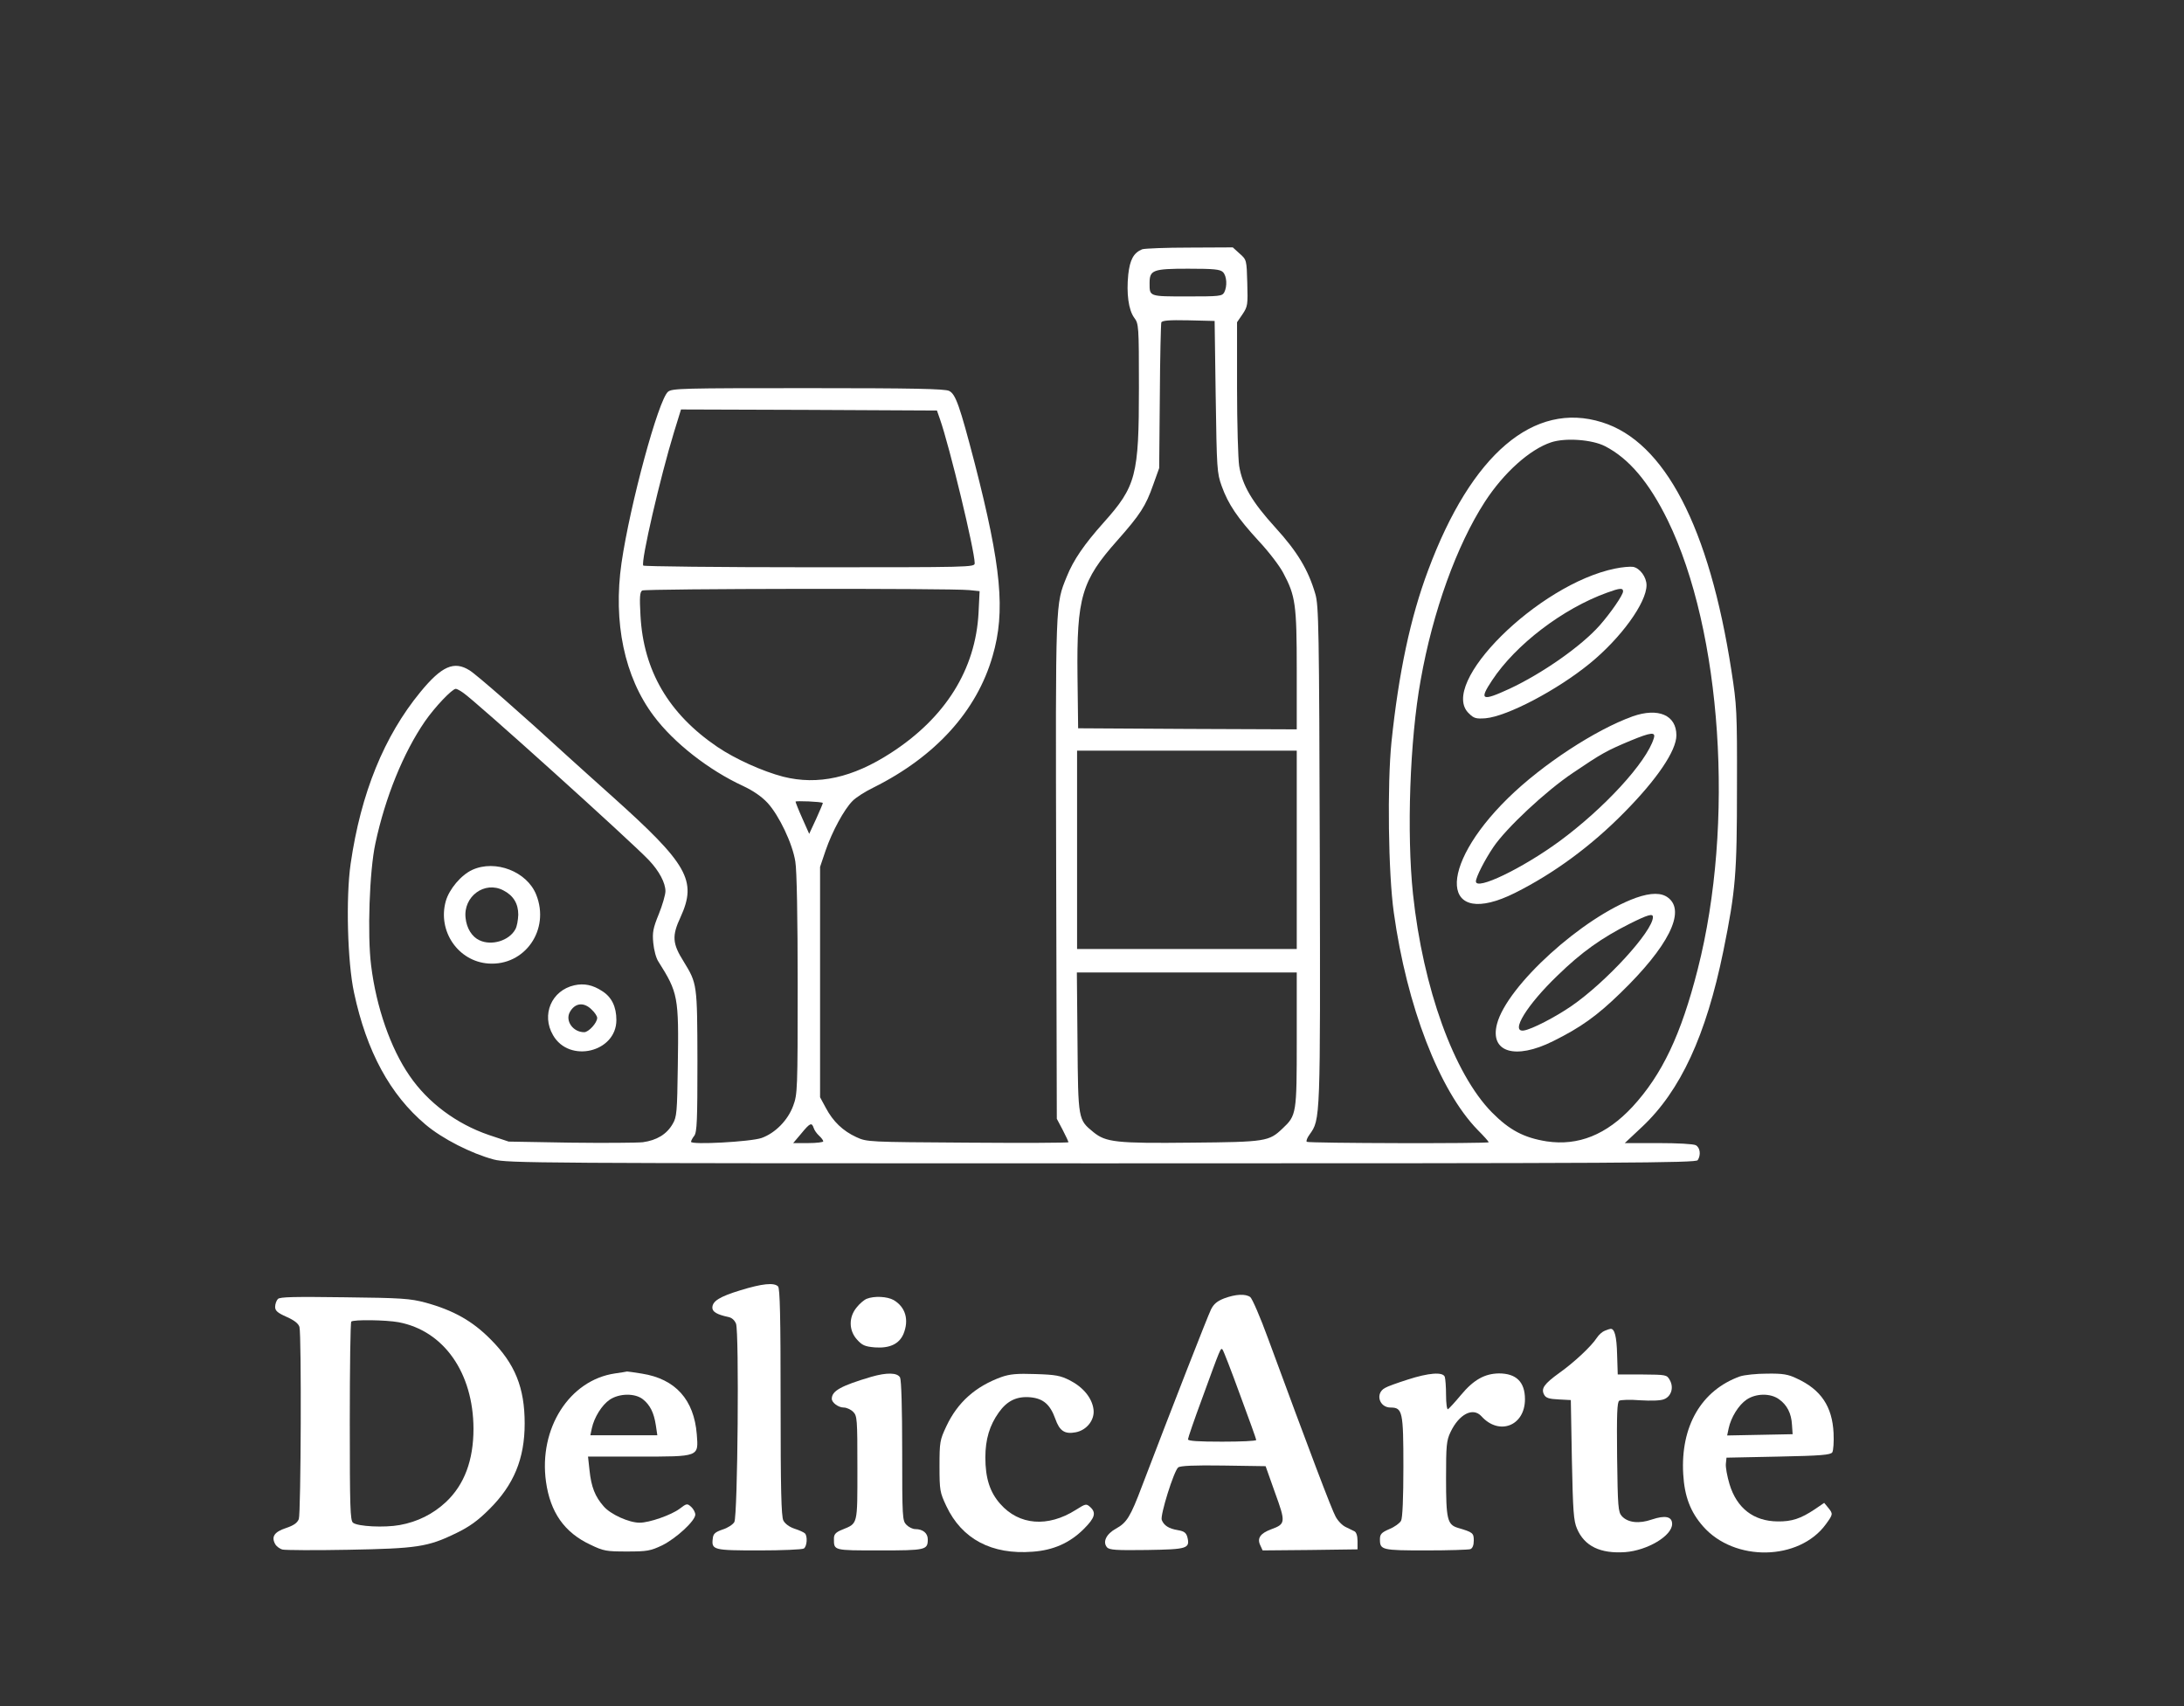
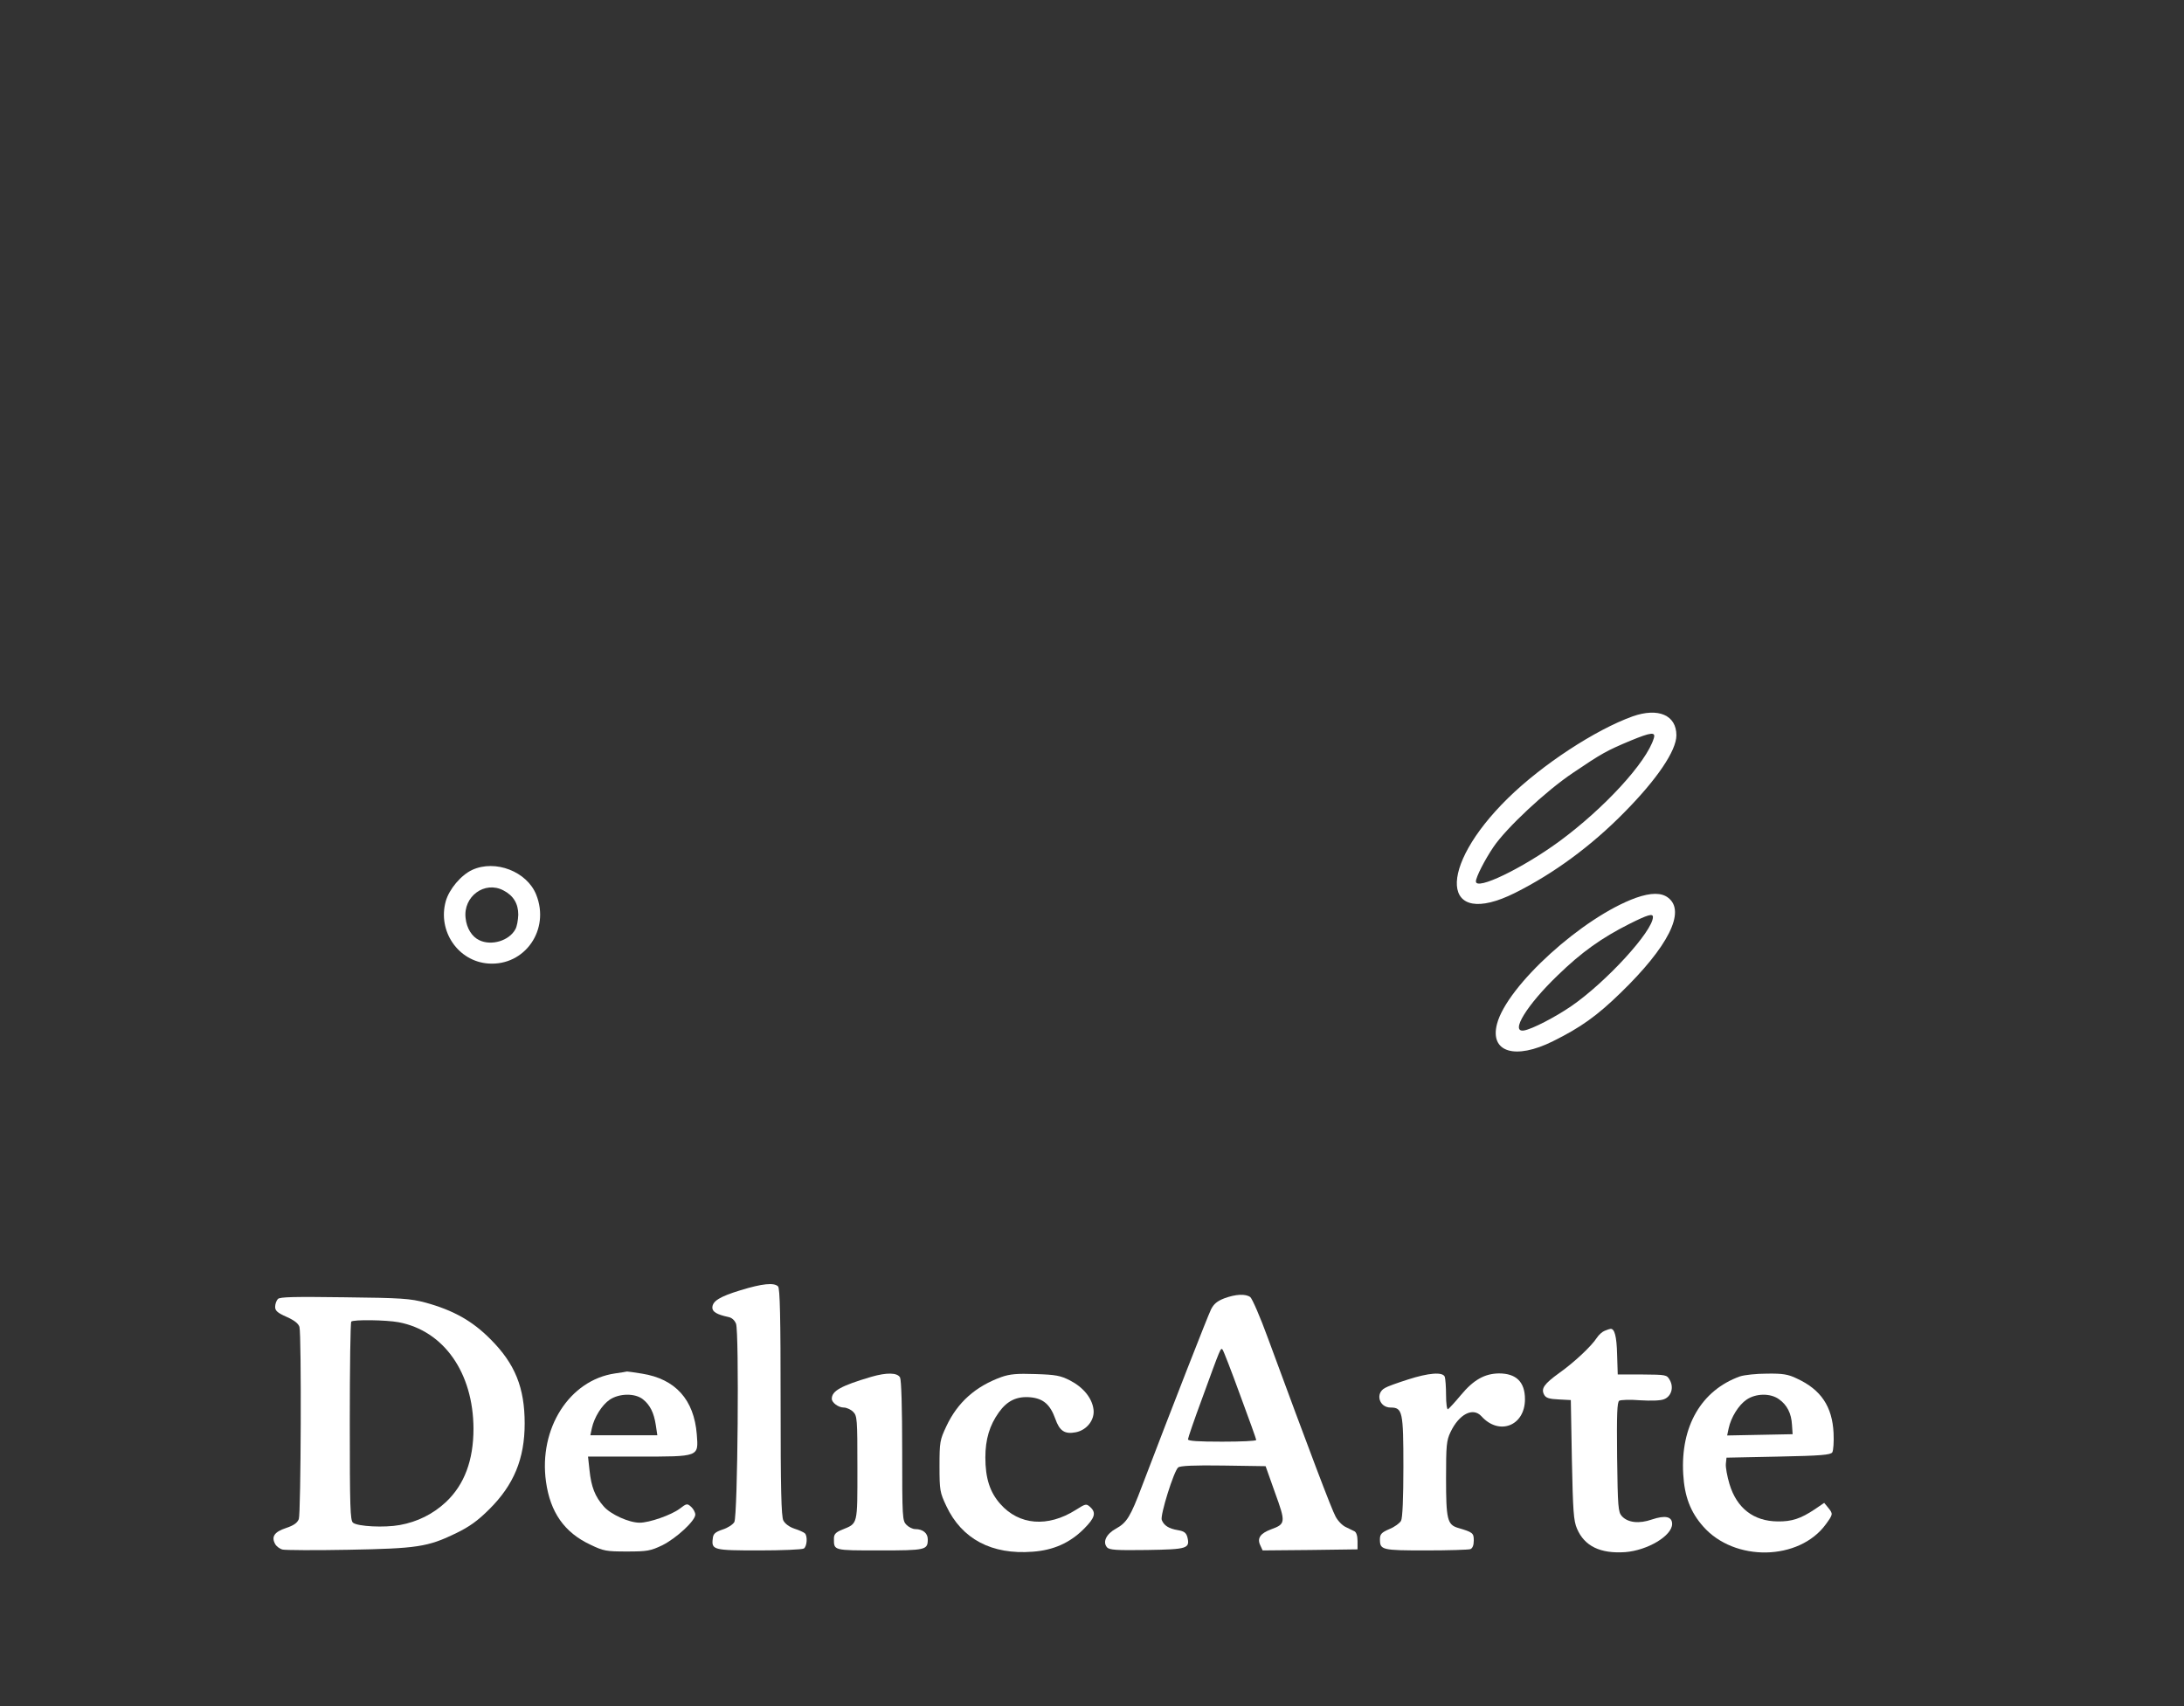
<svg xmlns="http://www.w3.org/2000/svg" version="1.0" width="1024pt" height="800pt" viewBox="0 0 1024 800" preserveAspectRatio="xMidYMid meet">
  <rect x="0" y="0" width="1024" height="800" fill="#333333" stroke="none" />
  <g transform="translate(0,1024) scale(0.1,-0.1)" fill="#FFFFFF" stroke="none">
-     <path d="M5355 9071 c-40 -17 -57 -48 -65 -118 -9 -89 1 -166 28 -203 21 -28 22 -37 22 -327 0 -413 -13 -463 -166 -634 -91 -102 -141 -175 -172 -252 -54 -133 -53 -104 -50 -1370 l3 -1173 28 -53 c15 -29 27 -55 27 -57 0 -3 -213 -4 -472 -2 -469 3 -473 3 -523 26 -63 29 -109 73 -143 137 l-27 50 0 540 0 540 26 77 c31 90 87 193 126 232 15 16 59 44 98 63 291 145 485 359 559 617 61 209 41 418 -84 904 -70 268 -89 324 -120 339 -19 10 -174 13 -661 13 -592 0 -638 -1 -657 -17 -45 -38 -178 -528 -218 -803 -40 -278 14 -535 151 -717 94 -126 258 -254 418 -328 49 -23 88 -50 116 -80 54 -59 117 -191 130 -275 7 -39 11 -267 11 -577 0 -495 -1 -514 -21 -568 -25 -68 -84 -128 -148 -151 -51 -18 -331 -33 -331 -18 0 5 7 18 15 28 13 17 15 75 15 350 -1 364 -1 363 -65 468 -53 84 -55 120 -14 208 78 171 34 248 -321 566 -79 71 -174 156 -210 189 -208 191 -427 383 -459 402 -72 45 -130 20 -230 -102 -170 -207 -279 -474 -327 -805 -23 -159 -15 -462 16 -605 59 -276 169 -478 335 -618 79 -67 215 -136 320 -164 67 -17 183 -18 2853 -18 2463 0 2784 2 2792 15 16 25 11 59 -9 70 -11 6 -87 10 -176 10 l-157 0 81 76 c180 169 300 428 381 824 58 286 64 361 64 770 1 356 -1 384 -26 545 -104 673 -313 1074 -607 1165 -319 100 -612 -149 -815 -694 -83 -221 -138 -480 -172 -806 -20 -199 -15 -615 11 -799 61 -439 213 -834 393 -1019 29 -29 52 -55 52 -58 0 -7 -846 -5 -853 2 -4 4 2 19 13 34 51 72 51 59 48 1311 -3 1070 -5 1169 -21 1224 -33 113 -84 198 -188 312 -109 120 -154 197 -169 288 -5 33 -10 198 -10 367 l0 307 26 38 c24 36 25 44 22 146 -3 108 -3 109 -36 138 l-32 29 -203 -1 c-111 0 -211 -4 -222 -8z m379 -107 c18 -18 21 -66 6 -95 -10 -18 -23 -19 -174 -19 -180 0 -176 -1 -176 63 0 61 16 67 181 67 121 0 150 -3 163 -16z m-34 -584 c5 -338 6 -358 28 -419 31 -86 74 -149 173 -257 47 -50 99 -118 116 -151 57 -107 63 -147 63 -455 l0 -278 -512 2 -513 3 -3 247 c-4 367 19 445 186 633 108 122 134 162 169 262 l28 78 3 335 c1 184 5 341 7 348 4 9 35 12 127 10 l123 -3 5 -355z m-1293 -105 c45 -128 163 -617 163 -676 0 -19 -17 -19 -774 -19 -426 0 -777 4 -780 8 -12 19 80 416 144 625 l33 107 600 -2 600 -3 14 -40z m3118 -127 c113 -58 207 -170 294 -347 254 -520 315 -1425 141 -2106 -78 -307 -167 -494 -306 -645 -122 -131 -254 -184 -402 -162 -107 17 -175 53 -257 136 -178 181 -323 582 -370 1024 -30 285 -15 722 36 1003 57 322 169 632 301 836 89 137 211 246 311 279 67 22 191 13 252 -18z m-2981 -675 l49 -5 -5 -102 c-14 -265 -155 -491 -410 -656 -180 -117 -343 -153 -506 -112 -96 25 -225 83 -309 140 -228 155 -346 357 -360 615 -5 87 -3 111 8 118 14 9 1443 11 1533 2z m-2373 -481 c54 -35 791 -700 872 -786 48 -51 77 -106 77 -145 0 -16 -14 -65 -31 -107 -27 -66 -31 -87 -26 -136 3 -32 13 -71 24 -87 92 -146 96 -164 91 -489 -3 -218 -5 -240 -24 -272 -28 -49 -75 -77 -140 -86 -30 -3 -184 -4 -342 -2 l-287 5 -93 31 c-152 52 -286 152 -372 278 -88 127 -156 321 -180 517 -18 143 -8 443 20 572 46 216 131 425 232 572 47 68 128 153 145 153 5 0 20 -8 34 -18z m3909 -737 l0 -465 -515 0 -515 0 0 465 0 465 515 0 515 0 0 -465z m-2222 220 c1 -1 -13 -34 -31 -74 l-33 -71 -32 72 c-18 40 -32 76 -32 79 0 5 121 0 128 -6z m2222 -1110 c0 -348 -1 -355 -67 -417 -63 -60 -78 -63 -426 -66 -354 -4 -402 2 -460 49 -72 59 -72 56 -75 422 l-3 327 515 0 516 0 0 -315z m-2265 -414 c3 -10 14 -26 25 -36 11 -10 20 -22 20 -27 0 -4 -32 -8 -70 -8 l-71 0 38 45 c41 50 49 53 58 26z" />
-     <path d="M7573 7574 c-361 -73 -834 -543 -685 -680 23 -23 34 -25 77 -22 102 9 336 132 489 257 146 119 266 285 266 367 0 38 -31 80 -63 86 -13 2 -51 -1 -84 -8z m37 -107 c0 -17 -58 -101 -110 -160 -87 -98 -269 -225 -423 -297 -130 -60 -143 -53 -81 40 110 167 331 336 539 411 60 22 75 23 75 6z" />
    <path d="M7655 6881 c-175 -63 -424 -226 -584 -383 -336 -329 -315 -618 32 -445 182 91 358 220 514 379 152 154 243 288 243 360 0 95 -85 131 -205 89z m99 -103 c-34 -113 -233 -329 -444 -484 -174 -127 -390 -231 -390 -187 0 20 42 102 82 161 60 89 246 263 373 348 136 92 158 104 270 151 97 40 119 42 109 11z" />
-     <path d="M7670 6030 c-249 -90 -604 -412 -651 -591 -35 -133 85 -170 263 -81 129 64 205 118 316 226 224 217 307 382 224 446 -31 25 -81 25 -152 0z m80 -90 c0 -66 -220 -306 -383 -418 -76 -52 -184 -108 -222 -114 -66 -10 14 120 159 259 111 108 205 175 336 241 86 43 110 50 110 32z" />
+     <path d="M7670 6030 c-249 -90 -604 -412 -651 -591 -35 -133 85 -170 263 -81 129 64 205 118 316 226 224 217 307 382 224 446 -31 25 -81 25 -152 0m80 -90 c0 -66 -220 -306 -383 -418 -76 -52 -184 -108 -222 -114 -66 -10 14 120 159 259 111 108 205 175 336 241 86 43 110 50 110 32z" />
    <path d="M2214 6161 c-52 -24 -108 -90 -124 -147 -39 -140 58 -282 200 -292 171 -12 290 159 224 323 -43 108 -191 166 -300 116z m146 -96 c47 -24 70 -62 70 -114 -1 -25 -6 -56 -14 -69 -29 -53 -111 -78 -168 -51 -35 16 -60 56 -65 104 -12 101 89 176 177 130z" />
-     <path d="M2693 5620 c-107 -24 -156 -138 -100 -234 76 -133 297 -80 297 71 0 62 -22 108 -67 136 -44 29 -85 37 -130 27z m82 -115 c14 -13 25 -30 25 -38 0 -23 -40 -67 -61 -67 -52 0 -89 52 -68 93 24 45 67 50 104 12z" />
    <path d="M3472 4190 c-98 -30 -132 -51 -132 -82 0 -19 22 -32 73 -43 18 -3 31 -15 38 -32 15 -41 8 -901 -8 -930 -7 -12 -32 -28 -55 -35 -35 -12 -44 -20 -46 -42 -7 -54 3 -56 217 -56 108 0 202 4 210 9 15 10 18 58 5 71 -5 5 -27 15 -49 22 -24 8 -44 23 -52 38 -10 19 -13 148 -13 556 0 399 -3 533 -12 542 -19 19 -75 13 -176 -18z" />
    <path d="M5740 4152 c-33 -13 -49 -26 -62 -52 -15 -30 -181 -455 -323 -827 -55 -146 -72 -173 -123 -201 -45 -25 -63 -62 -42 -87 11 -13 42 -15 188 -13 191 3 202 7 189 61 -6 20 -15 27 -44 32 -43 7 -66 22 -76 48 -8 22 57 230 77 246 9 8 75 11 212 9 l198 -3 44 -124 c51 -140 50 -147 -18 -172 -51 -19 -67 -42 -51 -75 l11 -24 222 2 223 3 0 39 c0 25 -6 42 -15 46 -8 4 -27 13 -41 20 -15 7 -36 28 -47 49 -18 32 -120 301 -317 836 -36 99 -74 186 -83 193 -22 16 -68 14 -122 -6z m74 -452 c42 -113 76 -208 76 -212 0 -5 -72 -8 -160 -8 -111 0 -160 3 -160 11 0 6 29 91 65 188 89 244 88 242 97 233 4 -4 41 -99 82 -212z" />
    <path d="M1303 4149 c-7 -7 -13 -24 -13 -37 0 -18 11 -28 54 -47 36 -16 55 -31 60 -47 10 -38 7 -874 -3 -901 -7 -18 -24 -30 -60 -42 -54 -18 -70 -40 -51 -75 6 -11 22 -23 35 -26 14 -3 152 -4 308 -1 321 6 372 13 504 77 64 31 103 59 157 113 115 114 166 237 166 402 0 168 -45 280 -160 395 -85 86 -174 136 -305 172 -72 19 -110 22 -380 25 -233 3 -303 2 -312 -8z m566 -109 c212 -40 350 -237 351 -499 0 -149 -43 -263 -129 -344 -60 -56 -133 -93 -217 -108 -71 -13 -197 -7 -219 11 -13 11 -15 71 -15 475 0 254 3 465 7 468 10 10 163 8 222 -3z" />
-     <path d="M4064 4150 c-11 -4 -33 -22 -47 -40 -38 -45 -38 -108 1 -151 24 -27 37 -33 84 -37 69 -5 114 16 134 63 27 66 10 126 -46 159 -30 17 -91 20 -126 6z" />
    <path d="M7524 4000 c-11 -4 -28 -19 -37 -33 -25 -39 -106 -115 -175 -164 -72 -52 -88 -74 -72 -103 8 -15 23 -20 68 -22 l57 -3 5 -280 c5 -242 8 -286 24 -323 35 -82 109 -118 226 -110 105 8 220 77 220 132 0 35 -32 42 -95 21 -60 -21 -113 -15 -141 16 -17 19 -19 43 -22 277 -2 201 0 257 10 264 7 4 51 6 98 2 51 -3 96 -2 112 5 34 13 47 55 27 90 -14 25 -17 25 -129 26 l-115 0 -3 94 c-2 85 -12 122 -31 120 -3 0 -15 -4 -27 -9z" />
    <path d="M2884 3800 c-214 -31 -359 -258 -324 -508 20 -143 86 -238 208 -295 62 -30 75 -32 172 -32 95 0 110 3 165 29 66 33 155 115 155 144 0 10 -9 27 -19 36 -19 17 -21 17 -55 -9 -39 -29 -141 -65 -187 -65 -50 0 -136 39 -168 76 -41 46 -59 92 -67 170 l-7 64 234 0 c290 0 284 -2 276 104 -13 163 -100 260 -257 285 -36 6 -67 10 -70 10 -3 -1 -28 -5 -56 -9z m130 -121 c34 -27 52 -63 61 -122 l7 -47 -157 0 -157 0 7 33 c11 51 47 109 84 134 45 30 118 31 155 2z" />
    <path d="M4085 3784 c-142 -42 -185 -66 -185 -103 0 -18 31 -41 56 -41 13 0 33 -9 44 -20 19 -19 20 -33 20 -263 0 -272 3 -259 -72 -290 -30 -12 -38 -22 -38 -41 0 -57 -5 -56 214 -56 217 0 226 2 226 52 0 29 -23 48 -59 48 -12 0 -30 9 -41 20 -19 19 -20 33 -20 346 0 205 -4 332 -10 345 -13 23 -62 24 -135 3z" />
    <path d="M4695 3783 c-121 -44 -205 -118 -258 -231 -30 -64 -32 -73 -32 -187 0 -114 2 -123 32 -187 73 -155 213 -229 405 -214 97 7 174 41 240 107 52 52 59 76 29 103 -18 16 -21 15 -67 -14 -131 -83 -266 -72 -354 28 -49 55 -70 121 -70 218 0 85 20 151 63 211 39 55 85 77 149 71 60 -6 92 -34 116 -101 20 -57 44 -73 96 -63 52 10 90 59 83 108 -7 53 -48 103 -110 135 -45 23 -67 27 -162 30 -87 3 -120 0 -160 -14z" />
    <path d="M6600 3771 c-47 -15 -95 -32 -106 -39 -47 -25 -28 -92 26 -92 56 0 60 -19 60 -278 0 -147 -4 -241 -11 -253 -6 -11 -30 -29 -55 -39 -37 -16 -44 -24 -44 -48 0 -50 9 -52 216 -52 106 0 199 3 208 6 10 4 16 18 16 40 0 36 -4 39 -75 60 -49 15 -55 41 -55 232 0 155 2 177 21 217 40 84 105 118 145 74 83 -92 204 -45 204 80 0 81 -41 121 -122 121 -67 -1 -119 -30 -178 -101 -29 -35 -57 -65 -61 -67 -5 -2 -9 28 -9 66 0 39 -3 77 -6 86 -9 24 -75 19 -174 -13z" />
    <path d="M8158 3786 c-181 -65 -279 -234 -266 -458 6 -105 34 -178 93 -245 147 -168 451 -162 576 10 34 47 34 48 11 77 l-19 23 -44 -30 c-66 -44 -108 -58 -174 -57 -113 1 -192 62 -226 175 -11 37 -19 80 -17 96 l3 28 243 5 c201 4 245 8 253 20 5 8 8 49 6 90 -6 125 -59 204 -172 256 -41 20 -66 24 -140 23 -49 0 -106 -6 -127 -13z m183 -107 c38 -27 58 -66 61 -120 l3 -44 -153 -3 -154 -3 7 33 c11 52 47 110 84 135 44 30 112 31 152 2z" />
  </g>
</svg>